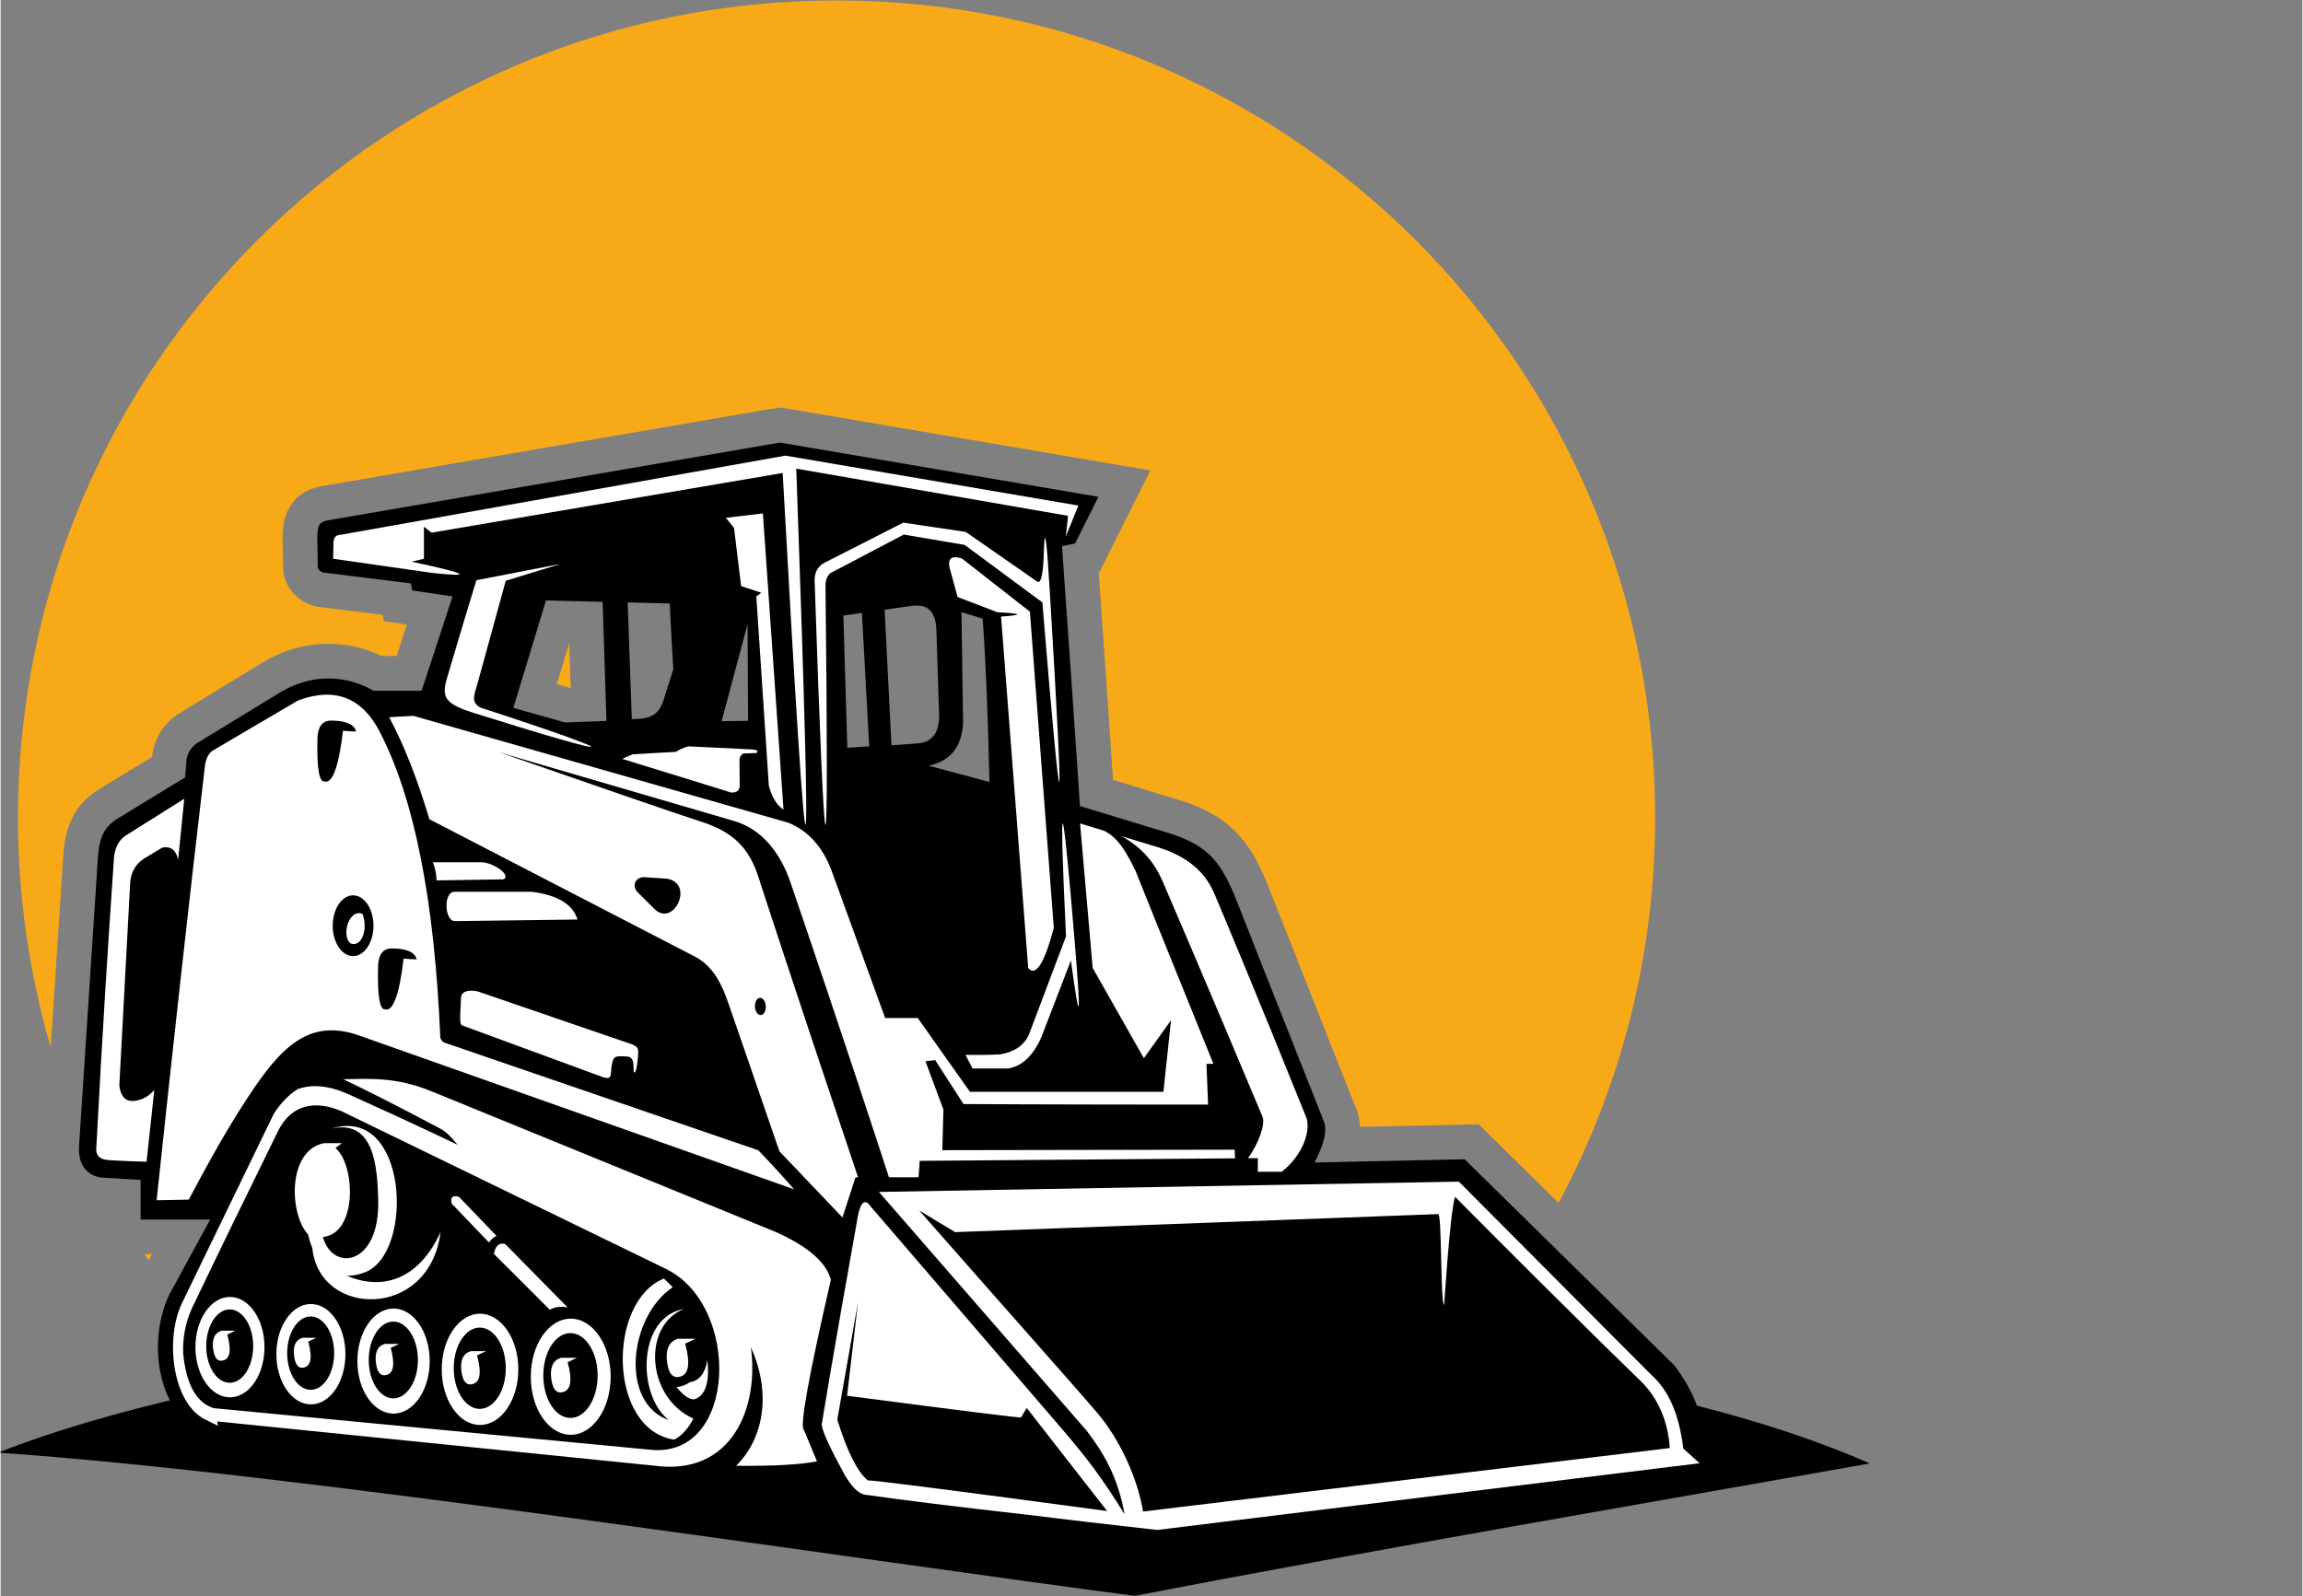
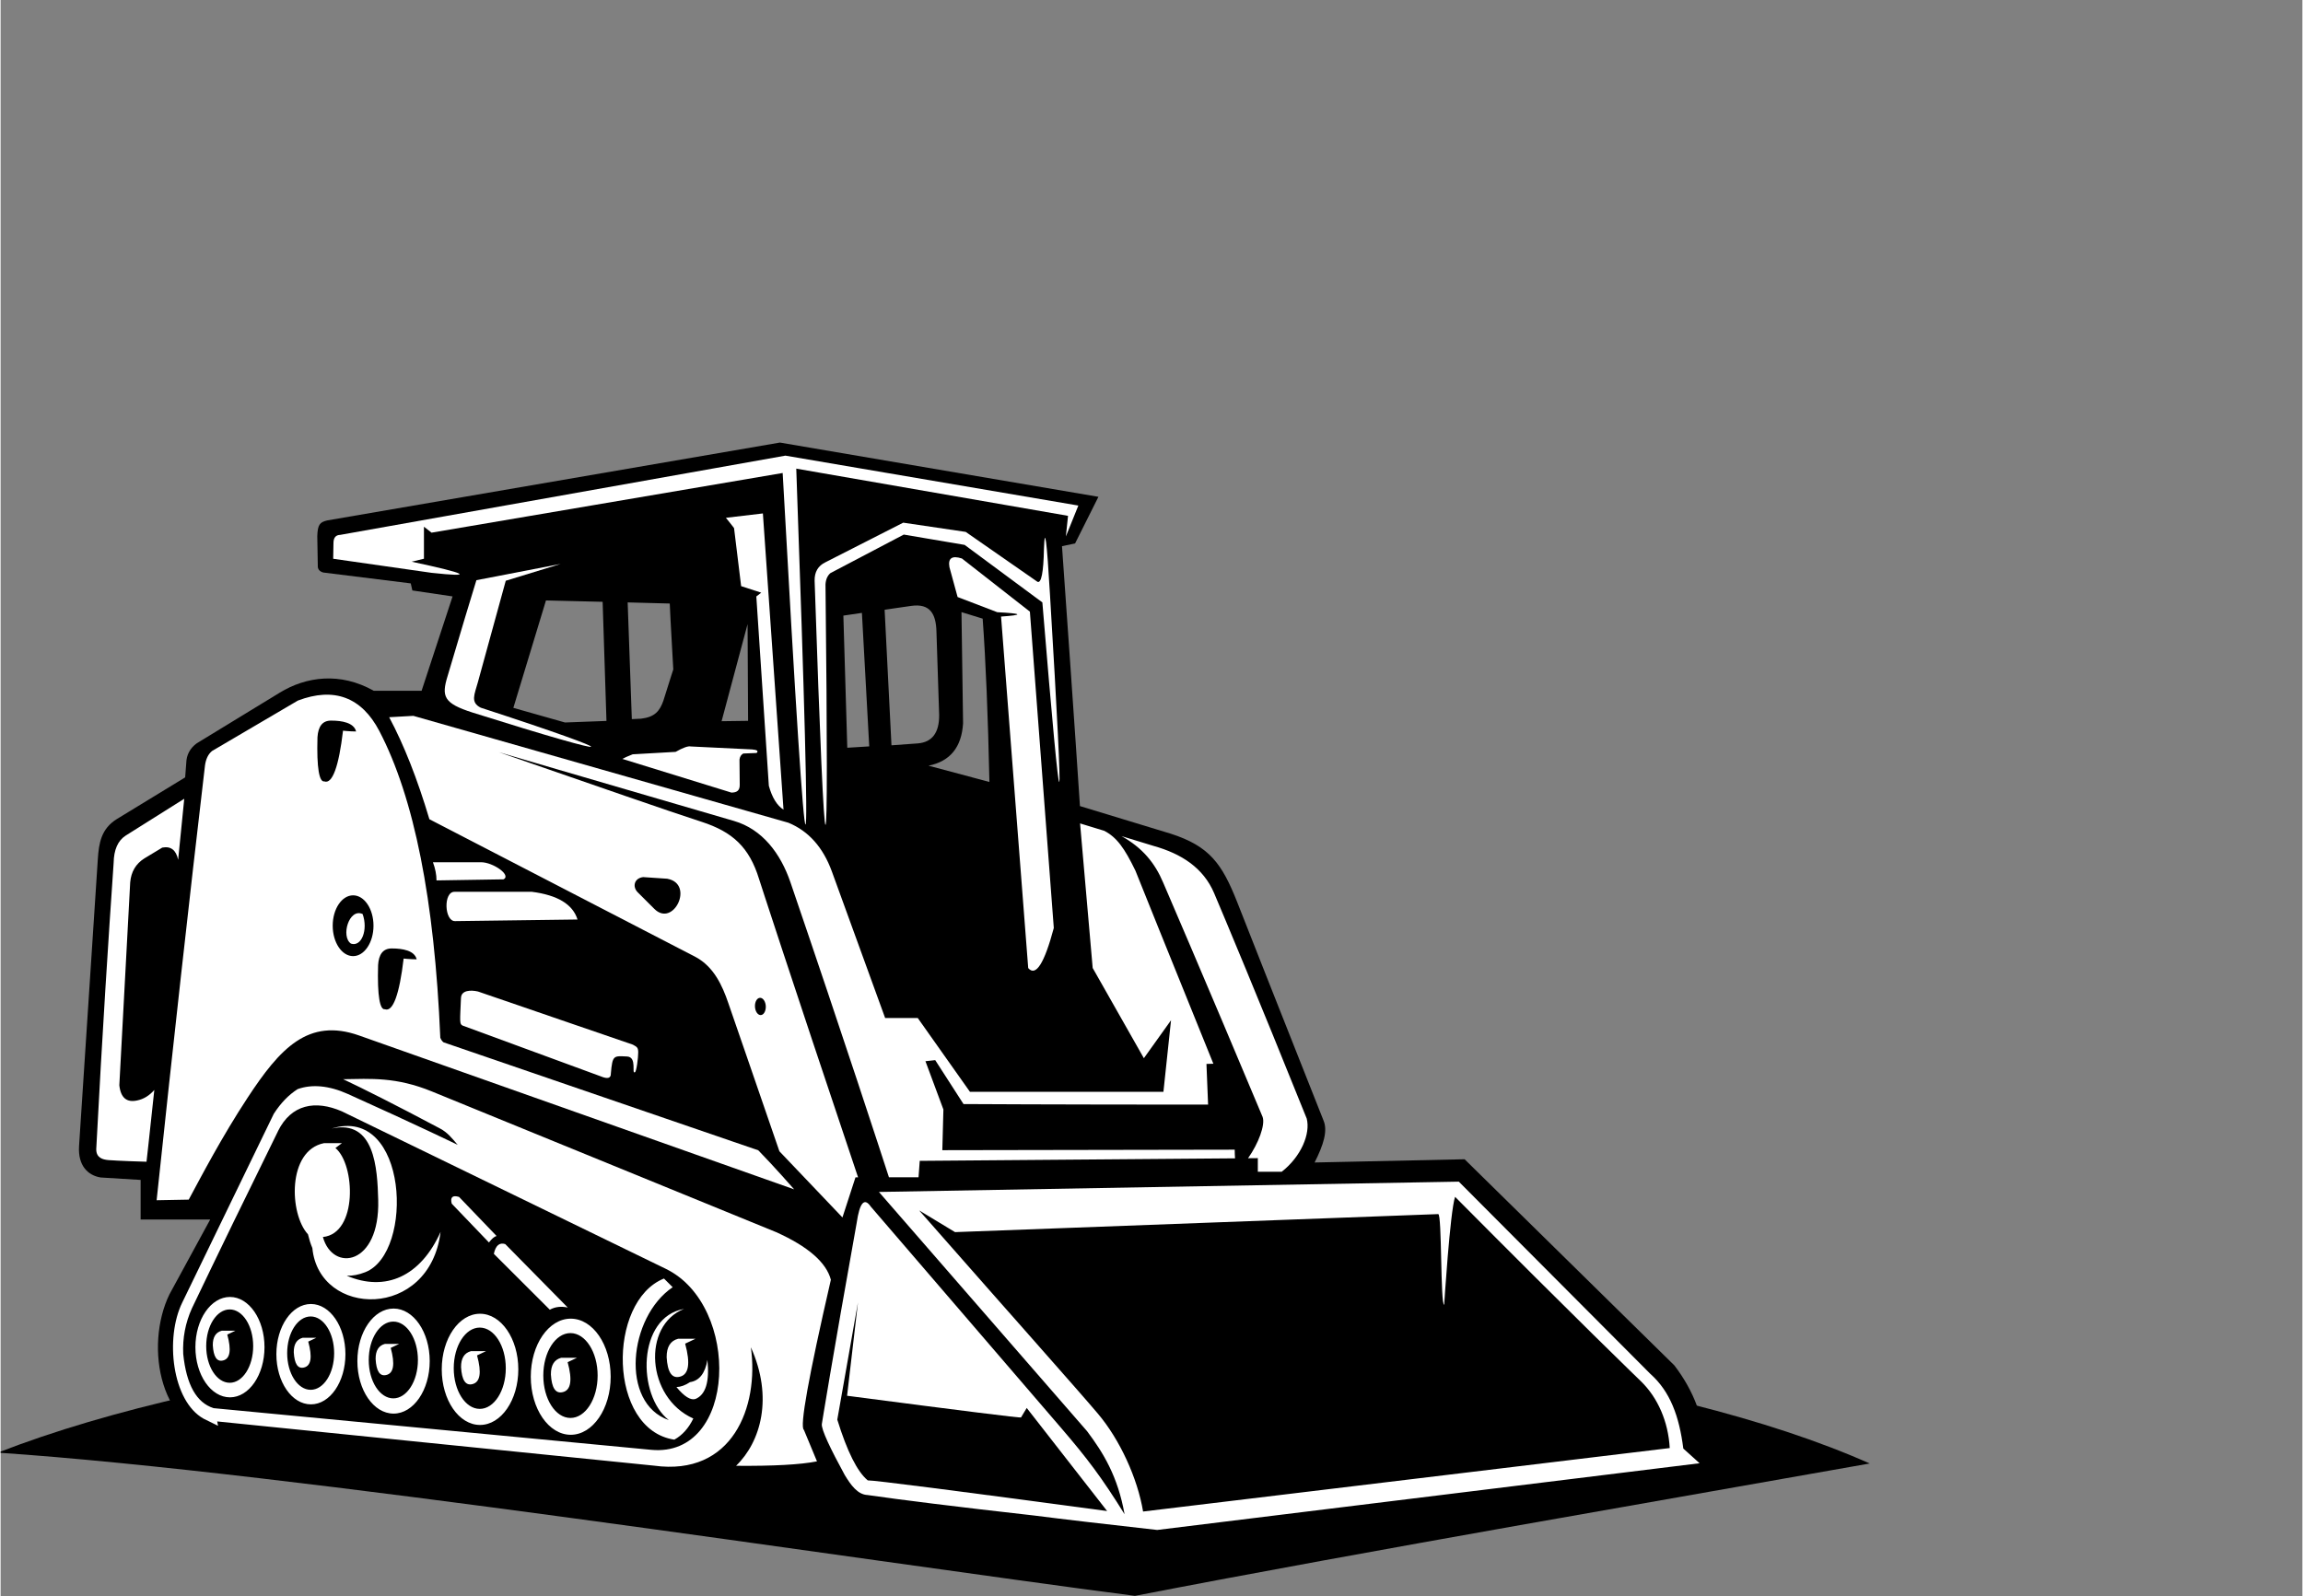
<svg xmlns="http://www.w3.org/2000/svg" width="300" zoomAndPan="magnify" viewBox="0 0 224.88 156" height="208" preserveAspectRatio="xMidYMid meet" version="1.0">
  <rect x="0" y="0" width="224.88" height="156" fill="#808080" stroke="none" />
  <defs>
    <clipPath id="2daf17488f">
-       <path d="M 1 0.043 L 162 0.043 L 162 124 L 1 124 Z M 1 0.043 " clip-rule="nonzero" />
-     </clipPath>
+       </clipPath>
    <clipPath id="032d0a04b4">
      <path d="M 0 129 L 182.621 129 L 182.621 155.957 L 0 155.957 Z M 0 129 " clip-rule="nonzero" />
    </clipPath>
  </defs>
  <g clip-path="url(#2daf17488f)">
    <path fill="#f7a918" d="M 81.668 0.043 C 37.504 0.043 1.695 35.797 1.695 79.895 C 1.695 87.684 2.816 95.211 4.898 102.328 L 6.113 83.758 C 6.184 82.664 6.312 81.613 6.734 80.531 C 7.242 79.23 8.086 78.09 9.539 77.18 L 9.578 77.152 L 14.789 73.977 C 14.867 73.238 15.074 72.547 15.41 71.91 C 15.82 71.133 16.391 70.473 17.117 69.93 L 17.191 69.875 L 17.387 69.758 L 25.512 64.793 C 27.352 63.668 29.5 62.961 31.801 62.918 C 33.578 62.883 35.422 63.242 37.25 64.109 L 38.68 64.109 L 39.688 61.039 L 37.449 60.707 L 37.305 60.082 L 31.113 59.312 L 30.852 59.281 L 30.594 59.211 C 29.691 58.949 28.965 58.461 28.414 57.75 L 28.418 57.746 C 27.828 56.973 27.555 56.098 27.605 55.117 C 27.559 53.109 27.543 52.395 27.543 52.395 L 27.555 52.289 C 27.598 51.047 27.816 50.188 28.355 49.383 C 29.102 48.273 29.922 47.863 31.098 47.57 L 31.336 47.516 L 75.09 39.988 L 76.25 39.828 L 76.707 39.906 L 107.828 45.207 L 112.328 45.973 L 110.281 50.059 L 108 54.617 L 107.289 56.039 C 108.016 66.332 108.465 72.973 108.68 76.219 L 115.293 78.23 L 115.348 78.242 C 117.879 79.059 119.586 80.094 120.961 81.598 C 122.246 83.008 123.078 84.672 123.957 86.891 C 125.43 90.598 125.512 90.809 125.664 91.195 C 127.527 95.93 130.266 102.887 132.34 108.105 L 132.344 108.102 C 132.633 108.758 132.781 109.43 132.812 110.125 L 142.969 109.906 L 144.398 109.875 L 145.414 110.871 L 152.211 117.551 C 158.23 106.332 161.645 93.508 161.645 79.891 C 161.645 35.793 125.84 0.043 81.672 0.043 Z M 14.055 122.555 C 14.188 122.762 14.316 122.965 14.449 123.168 L 14.785 122.555 Z M 54.332 66.859 L 55.559 62.828 L 55.699 67.207 L 55.562 67.211 L 54.332 66.863 Z M 54.332 66.859 " fill-opacity="1" fill-rule="evenodd" />
  </g>
  <g clip-path="url(#032d0a04b4)">
    <path fill="#000000" d="M 110.82 155.957 C 83.629 152.418 28.191 143.867 -0.27 141.961 C 43.516 124.887 143.152 125.48 182.609 143.02 C 164.344 146.273 133.758 151.504 110.82 155.957 Z M 110.82 155.957 " fill-opacity="1" fill-rule="evenodd" />
  </g>
  <path fill="#000000" d="M 105.449 78.773 C 105.449 78.773 104.938 70.91 103.695 53.375 C 103.695 53.375 104.121 53.289 104.973 53.109 C 104.973 53.109 105.734 51.59 107.254 48.551 C 107.254 48.551 96.883 46.781 76.137 43.25 C 76.137 43.25 61.395 45.785 31.906 50.859 C 31.188 51.035 30.977 51.254 30.938 52.398 C 30.938 52.398 30.949 53.527 30.988 55.262 C 30.965 55.609 31.141 55.84 31.52 55.949 C 31.52 55.949 34.371 56.305 40.07 57.012 C 40.07 57.012 40.125 57.242 40.227 57.703 C 40.227 57.703 41.535 57.898 44.156 58.285 C 44.156 58.285 43.148 61.359 41.129 67.508 C 41.129 67.508 39.996 67.508 36.457 67.508 C 33.172 65.656 29.848 66.113 27.27 67.691 C 25.969 68.484 23.262 70.141 19.145 72.652 C 18.496 73.137 18.16 73.773 18.137 74.562 C 18.137 74.562 18.102 75.031 18.031 75.969 C 18.031 75.969 15.801 77.328 11.34 80.051 C 9.828 81 9.598 82.383 9.496 83.973 C 9.273 87.348 8.664 96.691 7.664 111.996 C 7.539 113.914 8.531 114.871 9.777 115.07 C 9.777 115.07 10.918 115.133 13.68 115.309 C 13.68 115.309 13.68 116.598 13.68 119.176 C 13.68 119.176 15.945 119.176 20.477 119.176 C 20.477 119.176 19.148 121.617 16.492 126.496 C 14.027 131.582 15.516 140.062 22.078 140.758 L 63.172 145.117 C 68.84 145.715 74.906 145.434 80.586 145.051 C 81.508 146.812 82.32 147.715 83.027 147.754 C 83.027 147.754 92.973 148.852 112.871 151.043 C 112.871 151.043 131.598 148.605 169.051 143.723 C 169.051 143.723 168.203 142.984 166.5 141.5 C 166.445 138.656 165.453 135.969 163.527 133.438 L 143.031 113.289 L 128.375 113.605 C 129.254 111.867 129.68 110.488 129.234 109.473 C 124.613 97.836 121.996 91.152 120.805 88.141 C 119.336 84.445 118.148 82.703 114.305 81.469 L 105.445 78.773 Z M 96.605 76.418 L 90.652 74.828 C 92.762 74.406 93.887 73.027 94.031 70.688 C 94.031 70.688 93.98 67.062 93.875 59.82 C 93.875 59.82 94.566 60.031 95.945 60.457 C 96.246 64.574 96.465 69.898 96.605 76.422 Z M 65.371 58.98 L 61.262 58.871 L 61.668 70.277 L 62.57 70.234 C 63.918 70.074 64.391 69.492 64.75 68.48 C 65.422 66.324 65.719 65.422 65.719 65.422 C 65.473 61.32 65.375 58.98 65.375 58.98 Z M 82.336 60.16 C 82.336 60.16 82.938 60.07 84.148 59.895 L 84.863 72.941 L 82.719 73.074 L 82.336 60.164 Z M 86.367 59.59 C 87.234 59.465 87.781 59.375 88.973 59.211 C 90.809 58.953 91.387 60 91.43 61.723 C 91.605 67.168 91.695 69.891 91.695 69.891 C 91.703 71.605 91.012 72.527 89.625 72.648 L 87.035 72.836 L 86.367 59.594 Z M 73.027 70.449 L 72.977 60.992 L 70.438 70.48 L 73.027 70.445 Z M 58.816 58.812 C 54.828 58.715 52.891 58.672 53.281 58.676 C 51.156 65.676 50.094 69.176 50.094 69.176 C 53.457 70.129 55.137 70.605 55.137 70.605 L 59.191 70.453 Z M 58.816 58.812 " fill-opacity="1" fill-rule="evenodd" />
  <path fill="#ffffff" d="M 106.695 94.613 L 105.461 80.469 L 107.824 81.191 C 109.047 81.828 109.797 82.875 110.871 85.09 C 110.871 85.09 114.477 94.082 118.484 103.953 C 118.09 103.969 117.809 103.973 117.809 103.973 C 117.914 106.59 117.969 107.949 117.969 107.949 C 102.641 107.949 94.074 107.895 94.074 107.895 C 92.23 105.035 91.309 103.602 91.309 103.602 C 90.672 103.672 90.355 103.707 90.355 103.707 C 91.523 106.852 92.109 108.426 92.109 108.426 L 92.004 112.402 L 120.57 112.352 C 120.574 112.664 120.582 112.949 120.602 113.199 L 89.797 113.445 C 89.719 114.516 89.68 115.051 89.68 115.051 L 86.789 115.051 C 86.008 112.645 82.43 101.641 77.168 86.23 C 76.199 83.395 74.418 81.039 71.656 80.23 C 56.168 75.715 48.66 73.504 48.66 73.504 C 58.746 76.992 65.039 79.195 68.496 80.316 C 71.5 81.293 73.145 82.785 74.102 85.91 C 74.102 85.91 76.805 94.301 83.773 115.055 L 83.52 115.055 C 82.668 117.668 82.246 118.977 82.246 118.977 C 78.137 114.664 76.086 112.508 76.086 112.508 C 73.422 104.738 71.832 100.176 71.094 98.023 C 70.512 96.316 69.684 94.488 67.91 93.527 C 50.562 84.547 41.891 80.059 41.891 80.059 C 40.711 76.105 39.402 72.785 37.961 70.09 C 39.535 70.004 40.324 69.957 40.324 69.957 C 64.75 76.922 76.965 80.402 76.965 80.402 C 78.938 81.215 80.352 82.805 81.215 85.172 C 84.684 94.719 86.418 99.488 86.418 99.488 C 88.543 99.488 89.605 99.488 89.605 99.488 C 93.004 104.297 94.703 106.699 94.703 106.699 C 107.305 106.699 113.605 106.699 113.605 106.699 L 114.348 99.703 L 111.695 103.414 L 106.703 94.613 Z M 109.488 81.703 L 112.656 82.672 C 115.355 83.43 117.504 84.805 118.559 87.285 C 119.691 89.957 122.707 97.141 127.605 109.312 C 127.984 110.781 127.066 113.023 125.164 114.508 C 123.605 114.508 122.828 114.508 122.828 114.508 C 122.828 113.625 122.828 113.18 122.828 113.18 L 121.875 113.188 C 122.898 111.734 123.566 109.938 123.297 109.156 C 117.637 95.656 113.582 86.254 113.582 86.254 C 112.777 84.344 111.562 82.848 109.492 81.699 Z M 11.043 84.32 C 10.543 91.551 9.941 100.871 9.344 112.285 C 9.328 113.137 9.945 113.32 10.539 113.371 C 10.539 113.371 11.727 113.461 14.254 113.531 C 14.254 113.531 14.52 111.199 15.016 106.516 C 14.535 107.066 13.98 107.41 13.352 107.539 C 12.316 107.773 11.73 107.281 11.598 106.055 C 11.598 106.055 11.953 99.445 12.66 86.227 C 12.75 85.191 13.211 84.414 14.039 83.891 C 14.039 83.891 14.621 83.539 15.793 82.832 C 16.625 82.672 17.145 83.066 17.344 84.023 C 17.539 82.129 17.738 80.137 17.941 78.059 C 14.117 80.465 12.211 81.664 12.211 81.664 C 11.457 82.156 11.066 83.039 11.043 84.316 Z M 65.141 85.875 C 63.562 85.77 62.777 85.715 62.777 85.715 C 61.895 85.82 61.703 86.66 62.246 87.203 C 63.004 87.961 63.547 88.5 63.867 88.82 C 65.734 90.684 67.82 86.367 65.141 85.879 Z M 74.203 97.512 C 73.91 97.512 73.684 97.887 73.699 98.355 C 73.711 98.82 73.961 99.199 74.254 99.199 C 74.547 99.199 74.77 98.82 74.758 98.355 C 74.746 97.891 74.496 97.512 74.203 97.512 Z M 74.203 97.512 " fill-opacity="1" fill-rule="evenodd" />
  <path fill="#ffffff" d="M 44.977 97.512 C 44.879 99.859 44.816 100.082 45.148 100.23 C 45.148 100.23 49.645 101.883 58.637 105.188 C 59.309 105.469 59.637 105.375 59.621 104.898 C 59.777 103.094 59.891 103.188 61.199 103.246 C 62.223 103.293 61.605 105.012 61.977 104.781 C 62.129 104.688 62.293 103.371 62.293 102.844 C 62.289 102.359 62.168 102.312 61.77 102.09 C 52 98.73 46.637 96.895 46.637 96.895 C 45.922 96.73 45.008 96.77 44.98 97.516 Z M 44.977 97.512 " fill-opacity="1" fill-rule="evenodd" />
  <path fill="#ffffff" d="M 19.965 74.824 C 18.438 87.828 16.863 101.984 15.242 117.293 L 18.379 117.234 C 19.602 114.965 21.605 111.117 24.129 107.277 C 27.289 102.465 30.043 99.434 35.027 101.195 C 40.137 103.004 54.301 108.016 77.527 116.23 C 77.527 116.23 75.59 114.012 74.023 112.414 L 43.277 101.863 C 43.148 101.773 43.043 101.621 42.957 101.414 C 42.391 87.941 40.402 77.953 37 71.438 C 35.262 68.117 32.566 67.129 29.047 68.461 C 23.453 71.75 20.656 73.391 20.656 73.391 C 20.281 73.699 20.051 74.176 19.965 74.824 Z M 35.367 89.324 C 34.043 88.711 33.215 91.523 34.227 92.215 C 35.273 92.566 35.918 90.844 35.367 89.324 Z M 36.879 94.309 C 36.789 97.375 37.062 98.707 37.543 98.629 C 38.336 98.922 38.965 97.164 39.375 93.672 C 39.266 93.672 40.082 93.75 40.648 93.75 C 40.441 92.883 39.246 92.688 38.234 92.688 C 37.34 92.676 36.945 93.293 36.879 94.309 Z M 30.957 72.039 C 30.867 75.105 31.141 76.441 31.621 76.363 C 32.414 76.656 33.043 74.898 33.453 71.402 C 33.344 71.402 34.16 71.484 34.73 71.484 C 34.52 70.617 33.324 70.422 32.312 70.422 C 31.418 70.406 31.027 71.023 30.957 72.039 Z M 34.438 87.496 C 33.34 87.496 32.445 88.824 32.445 90.465 C 32.445 92.105 33.34 93.438 34.438 93.438 C 35.535 93.438 36.43 92.105 36.43 90.465 C 36.43 88.824 35.535 87.496 34.438 87.496 Z M 34.438 87.496 " fill-opacity="1" fill-rule="evenodd" />
  <path fill="#ffffff" d="M 44.363 87.152 C 43.227 87.109 43.348 90.078 44.418 90.016 C 44.418 90.016 48.402 89.961 56.363 89.859 C 55.898 88.371 54.41 87.473 51.906 87.152 C 46.879 87.152 44.363 87.152 44.363 87.152 Z M 49.145 85.934 C 45.797 85.984 43.609 86.023 42.586 86.039 C 42.586 85.48 42.469 84.891 42.238 84.262 C 42.238 84.262 43.629 84.262 46.938 84.262 C 48.098 84.262 49.914 85.512 49.145 85.93 Z M 49.145 85.934 " fill-opacity="1" fill-rule="evenodd" />
  <path fill="#ffffff" d="M 100.398 94.609 C 101.137 95.465 101.969 94.156 102.895 90.688 C 102.895 90.688 102.117 80.383 100.559 59.773 C 100.559 59.773 98.344 58.043 93.918 54.578 C 92.949 54.266 92.543 54.547 92.699 55.426 C 93.227 57.371 93.496 58.344 93.496 58.344 C 96.078 59.332 97.371 59.828 97.371 59.828 C 99.859 59.957 99.98 60.098 97.742 60.254 C 99.512 83.156 100.395 94.609 100.395 94.609 Z M 100.398 94.609 " fill-opacity="1" fill-rule="evenodd" />
  <path fill="#ffffff" d="M 79.527 56.75 C 80.586 88.438 80.941 88.562 80.59 57.121 C 80.617 56.625 80.781 56.258 81.07 56.008 C 81.07 56.008 83.457 54.75 88.238 52.242 C 88.238 52.242 90.219 52.578 94.184 53.25 C 94.184 53.25 96.715 55.121 101.777 58.871 C 103.727 82.531 103.977 82.266 102.52 58.074 C 102.211 52.789 102.016 51.305 101.934 53.621 C 101.887 55.953 101.672 57.031 101.297 56.855 C 101.297 56.855 98.961 55.23 94.289 51.98 C 90.215 51.379 88.184 51.078 88.184 51.078 C 83.121 53.656 80.59 54.945 80.59 54.945 C 79.867 55.289 79.512 55.891 79.527 56.75 Z M 79.527 56.75 " fill-opacity="1" fill-rule="evenodd" />
  <path fill="#ffffff" d="M 40.168 54.895 C 45.668 56.07 46.312 56.434 42.105 55.98 C 42.105 55.98 38.902 55.523 32.492 54.605 C 32.492 54.586 32.504 54.074 32.52 53.066 C 32.523 52.543 32.742 52.281 33.184 52.27 C 33.184 52.27 47.68 49.691 76.672 44.527 C 76.672 44.527 86.215 46.156 105.293 49.406 C 104.48 51.418 104.074 52.426 104.074 52.426 C 104.215 51.082 104.285 50.41 104.285 50.41 C 86.586 47.336 77.734 45.797 77.734 45.797 C 79.383 92.031 78.941 92.172 76.406 46.223 C 53.539 50.113 42.102 52.055 42.102 52.055 C 41.605 51.668 41.359 51.473 41.359 51.473 C 41.359 53.559 41.359 54.602 41.359 54.602 C 40.562 54.797 40.164 54.891 40.164 54.891 Z M 40.168 54.895 " fill-opacity="1" fill-rule="evenodd" />
  <path fill="#ffffff" d="M 75.055 76.793 C 75.375 77.945 75.852 78.723 76.488 79.125 C 76.488 79.125 75.816 69.477 74.473 50.176 C 72.062 50.461 70.859 50.602 70.859 50.602 C 71.285 51.129 71.555 51.465 71.656 51.609 C 72.113 55.391 72.348 57.281 72.348 57.281 C 73.656 57.707 74.312 57.918 74.312 57.918 C 73.996 58.164 73.832 58.289 73.832 58.289 C 74.648 70.625 75.055 76.793 75.055 76.793 Z M 75.055 76.793 " fill-opacity="1" fill-rule="evenodd" />
  <path fill="#ffffff" d="M 35.27 53.73 C 37.188 54.152 38.207 54.473 37.953 53.969 C 37.953 53.969 37.758 53.926 39.496 53.676 C 39.496 53.676 39.496 53.164 39.496 52.137 C 37.211 52.543 36.07 52.75 36.07 52.75 C 35.516 52.914 35.246 53.242 35.273 53.73 Z M 35.27 53.73 " fill-opacity="1" fill-rule="evenodd" />
  <path fill="#ffffff" d="M 71.391 77.457 C 71.902 77.453 72.223 77.285 72.211 76.688 C 72.211 76.688 72.203 76.129 72.188 74.223 C 72.227 73.941 72.352 73.746 72.559 73.637 C 72.559 73.637 72.992 73.621 73.859 73.586 C 74.062 73.391 73.914 73.277 73.41 73.238 C 69.426 73.043 67.434 72.949 67.434 72.949 C 67.168 72.887 66.672 73.066 65.945 73.477 C 63.148 73.637 61.75 73.715 61.75 73.715 C 61.285 73.898 60.949 74.047 60.742 74.164 C 67.84 76.355 71.387 77.453 71.387 77.453 Z M 71.391 77.457 " fill-opacity="1" fill-rule="evenodd" />
  <path fill="#ffffff" d="M 46.113 69.637 C 43.281 68.734 43.055 68.062 43.668 66.074 C 44.164 64.469 44.82 62.121 46.484 56.699 C 46.484 56.699 49.227 56.172 54.715 55.109 C 51.141 56.203 49.352 56.754 49.352 56.754 C 47.785 62.43 47.051 65.141 46.621 66.695 C 46.305 67.848 45.867 68.641 46.91 69.16 C 61.508 73.914 61.312 74.426 46.113 69.637 Z M 46.113 69.637 " fill-opacity="1" fill-rule="evenodd" />
-   <path fill="#ffffff" d="M 94.266 103.094 C 95.434 103.109 96.566 103.094 97.664 103.039 C 99.086 102.789 100.023 102.133 100.477 101.078 C 100.477 101.078 101.684 97.887 104.086 91.508 C 103.387 76.629 103.672 76.805 104.938 92.035 C 105.582 99.824 105.457 100.43 104.566 93.867 C 102.621 98.922 101.645 101.445 101.645 101.445 C 100.828 103.23 99.746 104.219 98.406 104.418 C 96.105 104.418 94.957 104.418 94.957 104.418 C 94.496 103.535 94.266 103.09 94.266 103.09 Z M 94.266 103.094 " fill-opacity="1" fill-rule="evenodd" />
  <path fill="#ffffff" d="M 112.996 149.516 C 107.832 148.938 103.816 148.469 100.949 148.102 C 93.199 147.23 87.887 146.562 84.695 146.102 C 83.719 146.062 83.043 145.094 82.465 144.137 C 81.105 141.641 80.148 139.664 80.234 139.152 C 80.234 139.152 81.227 132.941 83.637 119.508 C 83.926 117.527 84.383 116.996 85.016 117.918 C 95.363 129.953 101.559 137.156 103.594 139.527 C 106.172 142.527 107.57 144.379 109.809 147.98 C 109.152 144.305 107.754 142.004 106.148 139.867 C 106.148 139.867 99.332 132.035 85.809 116.484 C 85.809 116.484 104.695 116.148 142.465 115.477 C 154.93 127.992 161.16 134.246 161.16 134.246 C 163.133 135.996 164 138.434 164.398 141.562 C 165.461 142.516 165.988 142.996 165.988 142.996 C 130.66 147.344 112.996 149.516 112.996 149.516 Z M 163.074 141.512 L 111.617 147.715 C 111.078 144.473 109.355 140.688 107.191 138.137 C 105.152 135.727 99.289 129.156 89.742 118.289 C 89.742 118.289 90.906 118.996 93.246 120.41 C 93.246 120.41 108.984 119.82 140.453 118.648 C 140.824 118.633 140.66 127.527 141.035 127.512 C 141.035 127.512 141.602 118.449 142.098 116.961 C 154.027 128.98 160.258 134.988 160.258 134.988 C 161.902 136.582 162.93 138.934 163.07 141.508 Z M 163.074 141.512 " fill-opacity="1" fill-rule="evenodd" />
  <path fill="#ffffff" d="M 81.113 125.074 C 78.926 134.578 78.051 139.465 78.48 139.734 C 78.48 139.734 78.906 140.762 79.758 142.812 C 78.141 143.133 75.508 143.277 71.852 143.246 C 74.277 140.902 75.504 136.562 73.301 131.664 C 74.105 137.5 71.496 144.289 63.828 143.23 C 63.828 143.23 49.605 141.793 21.16 138.91 C 21.16 138.91 21.188 139.051 21.242 139.336 C 21.242 139.336 20.77 139.105 19.836 138.645 C 16.73 136.91 16.062 130.742 17.738 127.309 C 19.066 124.578 21.953 118.594 26.688 108.848 C 27.367 107.793 28.145 106.992 29.02 106.434 C 30.422 105.934 32.078 106.082 33.926 106.91 C 40.66 109.938 44.656 111.883 44.656 111.883 C 44.059 111.188 43.66 110.672 42.926 110.281 C 38.543 107.949 35.301 106.328 33.465 105.465 C 36.164 105.426 38.633 105.23 42.137 106.664 C 46.262 108.352 57.469 112.93 75.754 120.406 C 78.883 121.812 80.672 123.371 81.117 125.07 Z M 27.094 110.559 C 24.129 116.582 21.324 122.348 18.688 127.859 C 18.051 129.277 17.77 130.762 17.84 132.312 C 18.145 135.32 19.137 137.086 20.812 137.613 C 20.812 137.613 35.059 138.973 63.555 141.684 C 71.965 142.484 72.367 127.582 64.988 123.996 C 43.895 113.738 33.344 108.609 33.344 108.609 C 30.738 107.477 28.387 107.922 27.094 110.551 Z M 27.094 110.559 " fill-opacity="1" fill-rule="evenodd" />
  <path fill="#ffffff" d="M 30.027 120.621 C 28.195 118.641 27.988 112.438 31.594 111.715 C 31.594 111.715 31.965 111.715 33.348 111.715 C 32.922 112.031 32.711 112.191 32.711 112.191 C 34.656 113.789 34.902 120.547 31.488 120.887 C 32.441 124.352 37.059 123.688 36.891 117.281 C 36.809 114.18 36.551 109.359 32.34 110.285 C 39.82 107.973 40.441 122.438 35.629 124.324 C 34.969 124.582 34.367 124.691 33.816 124.672 C 37.617 126.281 41.039 124.734 42.984 120.387 C 41.926 129.016 31.109 128.773 30.457 121.965 C 30.281 121.551 30.141 121.098 30.027 120.621 Z M 53.656 127.992 C 54.172 127.707 54.754 127.637 55.41 127.781 C 51.34 123.645 49.301 121.578 49.301 121.578 C 48.734 121.398 48.363 121.719 48.188 122.531 C 51.832 126.172 53.656 127.992 53.656 127.992 Z M 48.453 120.785 C 48.227 120.852 47.98 121.062 47.711 121.422 C 47.711 121.422 46.496 120.156 44.074 117.629 C 43.906 117 44.148 116.777 44.789 116.969 C 44.789 116.969 46.012 118.242 48.453 120.785 Z M 54.918 136.047 C 55.719 135.859 55.879 134.883 55.398 133.121 C 55.398 133.121 55.703 132.977 56.312 132.688 C 56.312 132.688 55.797 132.688 54.773 132.688 C 54.094 132.867 53.754 133.41 53.762 134.32 C 53.836 135.641 54.223 136.219 54.914 136.047 Z M 66.348 134.543 C 67.234 134.336 67.41 133.258 66.879 131.309 C 66.879 131.309 67.215 131.152 67.887 130.832 C 67.887 130.832 67.32 130.832 66.188 130.832 C 65.438 131.027 65.066 131.633 65.07 132.633 C 65.156 134.094 65.578 134.73 66.344 134.543 Z M 67.355 135.07 C 66.883 135.383 66.438 135.539 66.027 135.551 C 66.797 136.48 67.418 136.867 67.887 136.715 C 68.887 136.301 69.273 135.027 69.055 132.895 C 68.832 134.207 68.262 134.934 67.355 135.07 Z M 65.285 138.781 C 62.172 136.371 62.18 128.711 66.773 127.914 C 62.66 129.52 63.078 136.578 67.676 138.625 C 67.219 139.57 66.598 140.262 65.82 140.691 C 59.32 139.715 59.246 127.176 64.809 124.945 C 65.375 125.512 65.66 125.793 65.66 125.793 C 61.34 128.719 60.496 137.129 65.289 138.781 Z M 21.727 132.953 C 22.422 132.793 22.562 131.945 22.145 130.422 C 22.145 130.422 22.406 130.297 22.934 130.047 C 22.934 130.047 22.492 130.047 21.605 130.047 C 21.016 130.203 20.727 130.672 20.73 131.461 C 20.797 132.602 21.129 133.102 21.727 132.953 Z M 22.406 126.746 C 20.543 126.746 19.031 128.941 19.031 131.652 C 19.031 134.359 20.543 136.555 22.406 136.555 C 24.27 136.555 25.781 134.363 25.781 131.652 C 25.781 128.941 24.27 126.746 22.406 126.746 Z M 22.383 127.965 C 21.113 127.965 20.086 129.57 20.086 131.551 C 20.086 133.531 21.117 135.133 22.383 135.133 C 23.648 135.133 24.676 133.531 24.676 131.551 C 24.676 129.57 23.648 127.965 22.383 127.965 Z M 29.637 133.641 C 30.332 133.48 30.473 132.633 30.055 131.109 C 30.055 131.109 30.316 130.984 30.844 130.734 C 30.844 130.734 30.398 130.734 29.512 130.734 C 28.926 130.891 28.637 131.359 28.641 132.148 C 28.707 133.289 29.039 133.789 29.637 133.641 Z M 30.316 127.434 C 28.449 127.434 26.941 129.629 26.941 132.34 C 26.941 135.047 28.449 137.242 30.316 137.242 C 32.18 137.242 33.688 135.047 33.688 132.34 C 33.688 129.629 32.18 127.434 30.316 127.434 Z M 30.293 128.652 C 29.023 128.652 27.996 130.258 27.996 132.238 C 27.996 134.219 29.027 135.82 30.293 135.82 C 31.559 135.82 32.586 134.219 32.586 132.238 C 32.586 130.258 31.559 128.652 30.293 128.652 Z M 37.68 134.371 C 38.402 134.203 38.547 133.32 38.113 131.723 C 38.113 131.723 38.391 131.594 38.941 131.332 C 38.941 131.332 38.477 131.332 37.551 131.332 C 36.938 131.492 36.629 131.988 36.637 132.809 C 36.703 134.004 37.051 134.527 37.68 134.371 Z M 38.391 127.879 C 36.441 127.879 34.855 130.176 34.855 133.012 C 34.855 135.848 36.438 138.145 38.391 138.145 C 40.34 138.145 41.922 135.848 41.922 133.012 C 41.922 130.18 40.34 127.879 38.391 127.879 Z M 38.367 129.152 C 37.039 129.152 35.965 130.836 35.965 132.906 C 35.965 134.977 37.039 136.656 38.367 136.656 C 39.691 136.656 40.77 134.977 40.77 132.906 C 40.77 130.836 39.691 129.152 38.367 129.152 Z M 46.086 135.266 C 46.855 135.082 47.012 134.148 46.547 132.457 C 46.547 132.457 46.84 132.32 47.422 132.043 C 47.422 132.043 46.934 132.043 45.949 132.043 C 45.301 132.219 44.977 132.738 44.984 133.609 C 45.059 134.875 45.426 135.43 46.09 135.266 Z M 46.836 128.387 C 44.773 128.387 43.098 130.82 43.098 133.82 C 43.098 136.824 44.773 139.254 46.836 139.254 C 48.902 139.254 50.578 136.824 50.578 133.82 C 50.578 130.82 48.902 128.387 46.836 128.387 Z M 46.812 129.738 C 45.406 129.738 44.27 131.52 44.27 133.711 C 44.27 135.902 45.406 137.684 46.812 137.684 C 48.219 137.684 49.355 135.902 49.355 133.711 C 49.355 131.52 48.219 129.738 46.812 129.738 Z M 55.699 128.867 C 53.543 128.867 51.797 131.406 51.797 134.539 C 51.797 137.672 53.543 140.215 55.699 140.215 C 57.855 140.215 59.602 137.672 59.602 134.539 C 59.602 131.406 57.855 128.867 55.699 128.867 Z M 55.672 130.277 C 54.207 130.277 53.02 132.133 53.02 134.422 C 53.02 136.711 54.207 138.57 55.672 138.57 C 57.141 138.57 58.328 136.715 58.328 134.422 C 58.328 132.137 57.137 130.277 55.672 130.277 Z M 55.672 130.277 " fill-opacity="1" fill-rule="evenodd" />
  <path fill="#000000" d="M 108.109 147.668 C 93.145 145.656 85.348 144.656 84.719 144.672 C 83.695 143.824 82.703 141.844 81.742 138.734 C 81.742 138.734 82.414 134.914 83.762 127.281 C 83.051 133.359 82.699 136.402 82.699 136.402 C 93.949 137.871 99.617 138.578 99.691 138.523 C 100.062 137.902 100.25 137.594 100.25 137.594 C 105.488 144.309 108.105 147.668 108.105 147.668 Z M 108.109 147.668 " fill-opacity="1" fill-rule="evenodd" />
</svg>